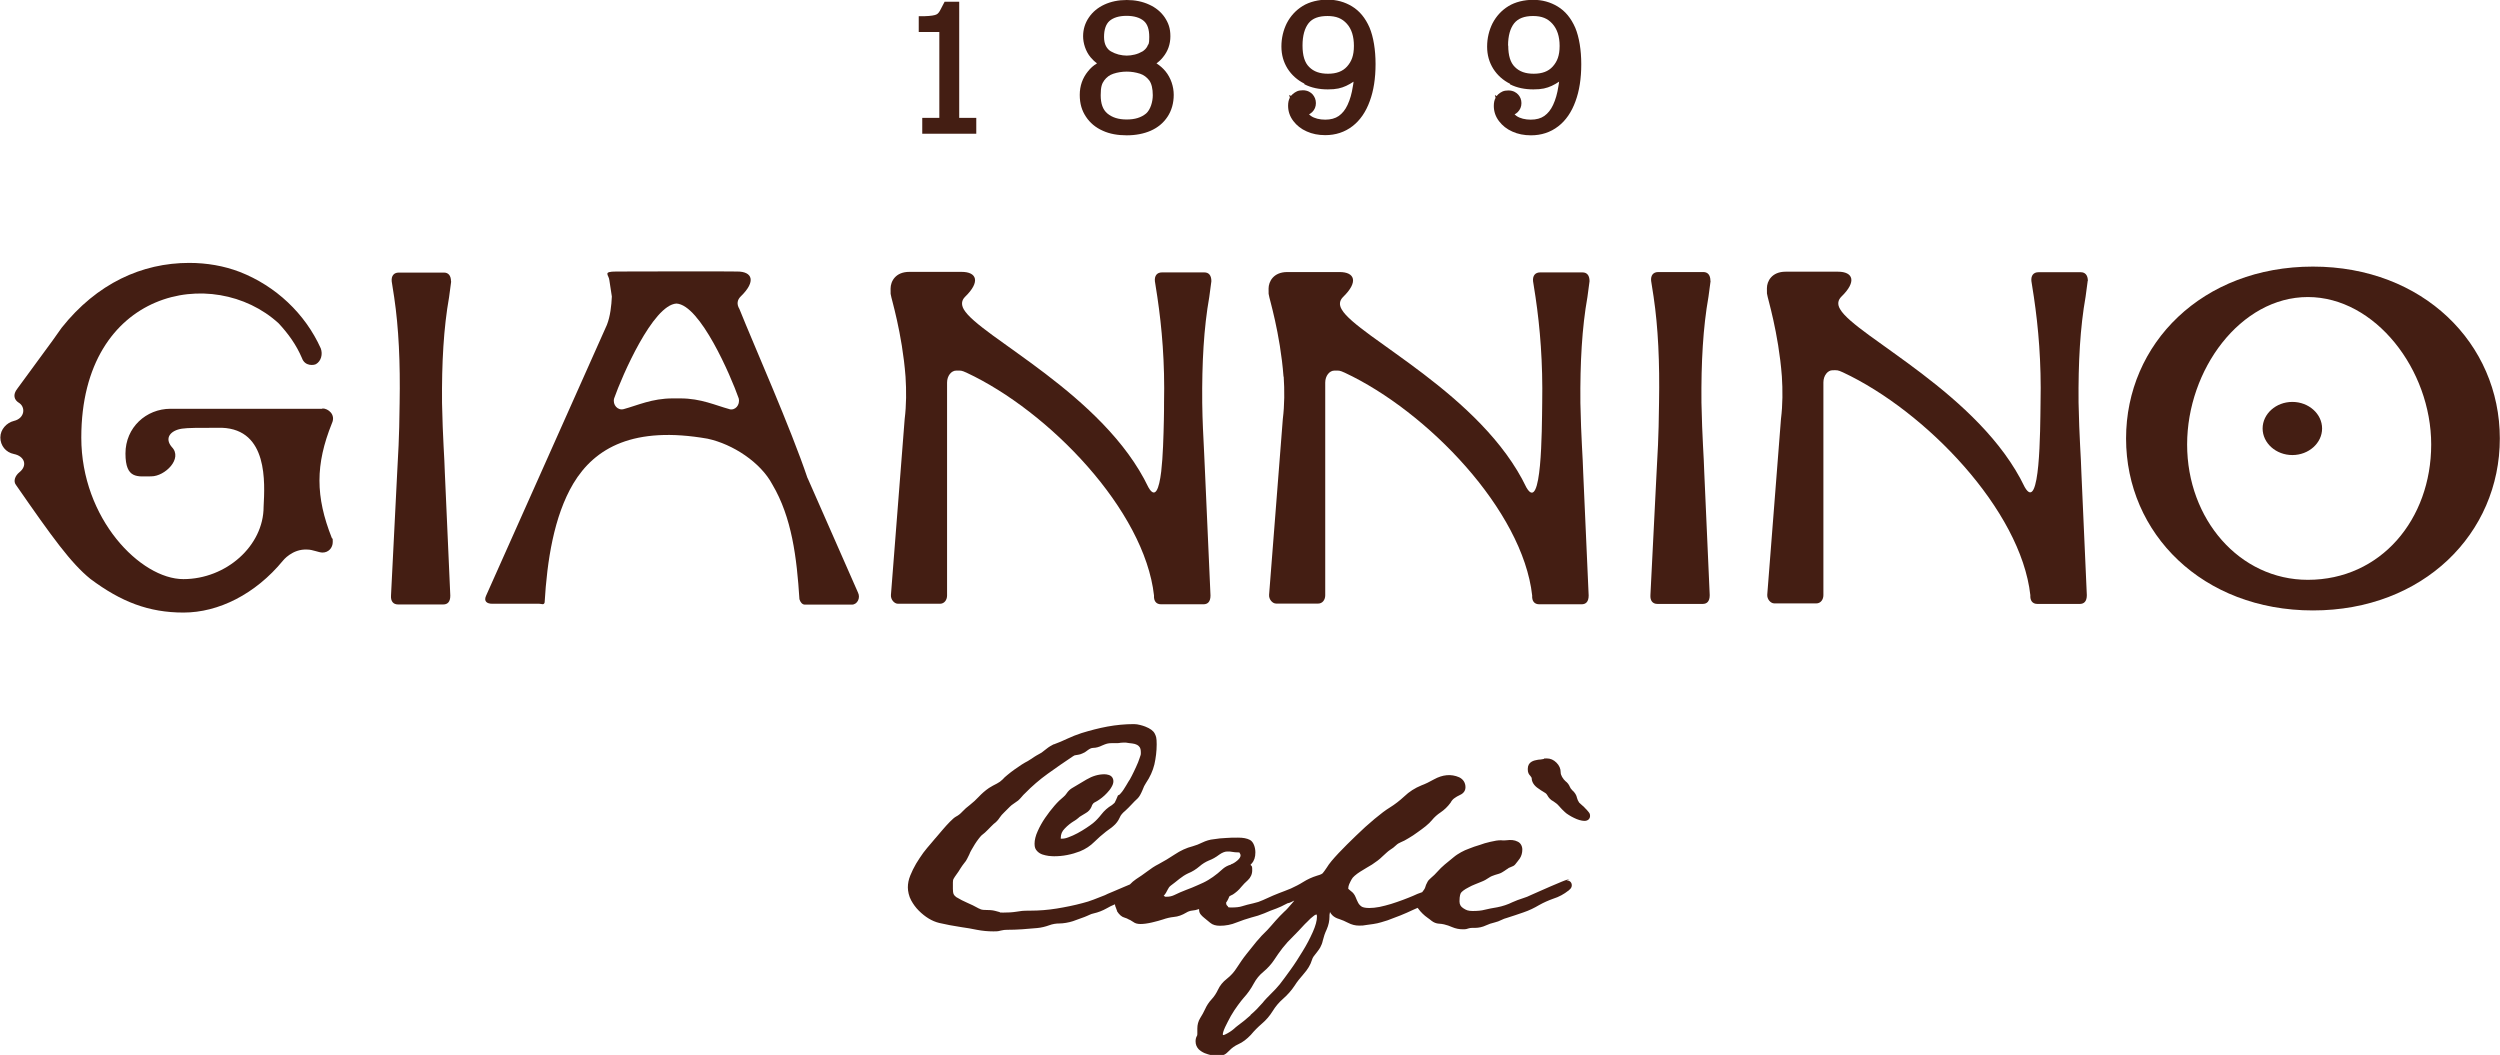
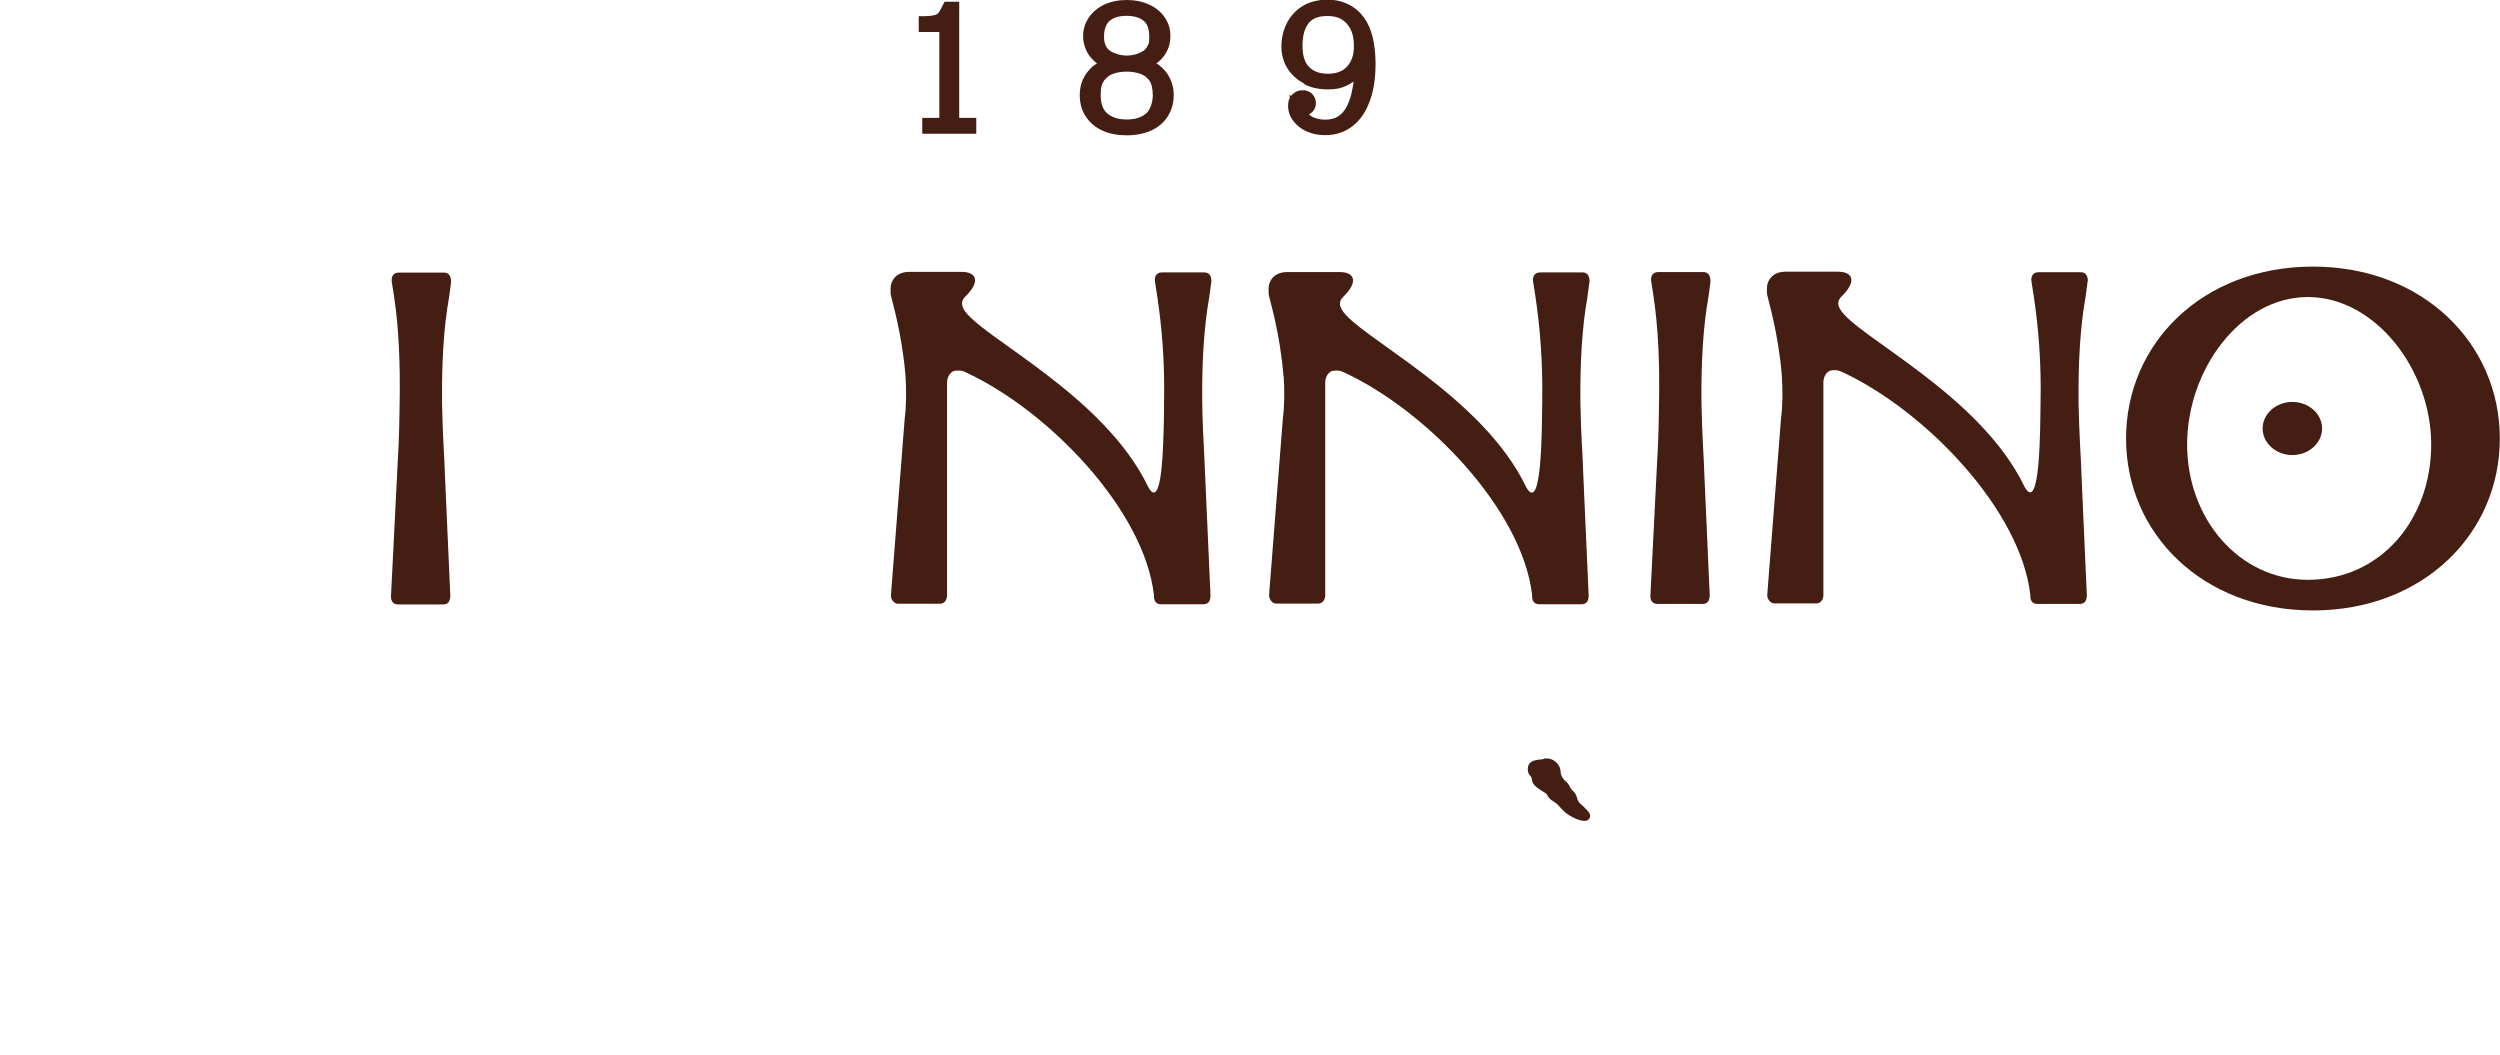
<svg xmlns="http://www.w3.org/2000/svg" id="Livello_1" version="1.1" viewBox="0 0 1420.7 599.5">
  <defs>
    <style>
      .st0 {
        fill: #441e13;
      }
    </style>
  </defs>
-   <path class="st0" d="M183.1,232.3h-86.2c-13.8,0-25.6,10.6-25.6,25.4s7,13,14.7,13,18.1-10.1,11.6-16.7c-4.3-5.1-.7-9.4,5.8-10.4,3.4-.5,8.9-.5,22.7-.5,26.3,1,24.4,31.2,23.7,44.9,0,22.2-21.3,41.1-45.6,41.1s-58-34.3-58-80.4c0-84.3,75.1-98.8,112.1-65,5.6,6,10.1,12.3,13.3,19.8,1.7,4.8,6.8,4.1,8,3.4,2.9-1.7,3.9-5.6,2.7-8.9-8.9-19.8-25.6-35.5-46.1-43.5-8.9-3.4-18.6-5.1-28.7-5.1-26.8,0-52.4,11.6-72.5,36.9l-5.1,7.2-20,27.3c-2.9,3.6-1.7,6.5.7,8,4.1,2.4,3.6,8.9-2.7,10.4-4.1,1-7.7,4.8-7.7,9.4s3.1,8.5,7.7,9.4c6,1.2,8,6.5,3.1,10.4-2.4,1.9-3.6,5.1-1.9,7.2,20.8,30,31.2,44.4,42.3,53.4,17.4,13,33.1,19.1,52.9,19.1s40.8-10.4,56.5-29.5c0,0,5.3-6.8,13.8-6.3,3.1,0,6.5,1.7,8.7,1.7,3.4,0,5.8-2.7,5.8-6s-.2-1.4-.5-2.2c-9.4-23.7-9.4-41.8,0-65.2,2.4-5.1-2.2-8.5-5.3-8.5" />
  <path class="st0" d="M256.3,159.9c0-3.5-1.7-5-4-5h-25.7c-2.8,0-4.3,1.9-4,5l1.4,9c2.6,17.5,3.5,37.3,3.1,60.2-.2,20.8-.9,30-1.4,39.7l-3.5,69.7c-.2,3.1,1.2,5,4,5h25.7c2.4,0,4-1.4,4-5l-3.1-69.7c-.2-8.5-1.2-19.6-1.6-39.7-.2-22.9.9-42.7,4-60.2l1.2-9Z" />
  <path class="st0" d="M972,159.6c0-3.5-1.7-5-4-5h-25.7c-2.8,0-4.3,1.9-4,5l1.4,9c2.6,17.5,3.5,37.3,3.1,60.2-.2,20.8-.9,30-1.4,39.7l-3.5,69.7c-.2,3.1,1.2,5,4,5h25.7c2.4,0,4-1.4,4-5l-3.1-69.7c-.2-8.5-1.2-19.6-1.6-39.7-.2-22.9.9-42.7,4-60.2l1.2-9Z" />
-   <path class="st0" d="M414.5,232.5c-7.8-2.1-16.1-6.1-27.9-6.1h-4.3c-11.8,0-20.1,4-27.9,6.1-3.3.9-6.4-2.4-5.4-6.1,4.5-12.8,22-53.1,35.4-53.9,13.5.7,30.9,41.1,35.4,53.9.9,3.8-2.1,7.1-5.4,6.1M458.9,271.7c-9.7-28.8-30-74.4-38.7-96.1-1.7-2.8-1.2-5.2.7-7.1,9-8.7,6.6-14.2-1.9-14.2-7.6-.2-60.5,0-68.7,0s-4.2,1.9-4,5l1.4,9.2c-.2,5-.9,11.3-2.8,16.1l-39.2,87.9-29.5,66.1c-1.4,3.1.5,4.5,3.5,4.5h26.7c1.4,0,2.6.9,3.1-.7,1.4-23.6,5.2-48.9,16.3-67.6,12.3-20.5,34.5-32.8,76.3-25.5,14.4,3.1,30.2,13.5,36.8,26,11.1,18.7,13.9,41.6,15.4,65.2.5,1.7,1.6,3.1,3.1,3.1h26.7c3.1,0,5-3.8,3.5-6.8l-28.6-65Z" />
  <path class="st0" d="M729.5,214c.5,7.8.5,16.1-.5,24.1l-7.8,99.9c-.2,2.6,1.9,5,4,5h23.9c2.4,0,4-2.1,4-4.7v-120.9c0-3.8,2.4-6.8,5.2-6.8s2.8-.2,5.9,1.2c47,22,101.1,78.2,106.5,126.6-.2,3.1,1.2,5,4,5h24.1c2.4,0,4-1.4,4-5l-3.1-69.7c-.2-8.5-1.2-19.6-1.6-39.7-.2-22.9.9-42.8,4-60.2l1.2-9c0-3.5-1.6-5-4-5h-24.1c-2.8,0-4.3,1.9-4,5l1.4,9c2.6,17.5,4.2,37.3,3.8,60.2-.2,15.4-.2,63.3-9,48-25.3-52.9-96.1-85.7-104.9-101.1-1.7-2.8-1.2-5.2.7-7.1,9-8.7,6.6-14.2-1.9-14.2h-29.8c-7.8,0-10.6,5.4-10.6,9.4s0,2.6.2,3.8c0,1.2,6.4,21.3,8.3,46.3" />
  <path class="st0" d="M1186.5,159.7c0-3.5-1.7-5-4-5h-24.1c-2.8,0-4.3,1.9-4,5l1.4,9c2.6,17.5,4.3,37.3,3.8,60.2-.2,15.3-.2,63.3-9,47.9-25.3-52.9-96.1-85.7-104.9-101.1-1.7-2.8-1.2-5.2.7-7.1,9-8.7,6.6-14.2-1.9-14.2h-29.8c-7.8,0-10.6,5.4-10.6,9.4s0,2.6.2,3.8c0,1.2,6.4,21.3,8.3,46.3.5,7.8.5,16.1-.5,24.1l-7.8,99.9c-.2,2.6,1.9,5,4,5h23.9c2.4,0,4-2.1,4-4.7v-120.9c0-3.8,2.4-6.9,5.2-6.9s2.8-.2,5.9,1.2c47,22,101.1,78.2,106.5,126.6-.2,3.1,1.2,5,4,5h24.1c2.4,0,4-1.4,4-5l-3.1-69.7c-.2-8.5-1.2-19.6-1.6-39.7-.2-22.9.9-42.7,4-60.2l1.2-9Z" />
  <path class="st0" d="M1302.7,228.4c-9.3,0-16.9,6.8-16.9,15.1s7.6,15.1,16.9,15.1,16.9-6.8,16.9-15.1-7.6-15.1-16.9-15.1" />
  <path class="st0" d="M1311.5,329.5c-38.8,0-68.6-34.4-68.6-76.9s30.3-83.8,68.6-83.8,70.1,41.3,70.1,83.8-28.6,76.9-70.1,76.9M1314.4,151.5c-62.8,0-106.2,43.7-106.2,97.7s43.5,97.7,106.2,97.7,106.2-43.7,106.2-97.7-43.7-97.7-106.2-97.7" />
  <path class="st0" d="M538.2,338.3v-120.9c0-3.8,2.4-6.8,5.2-6.8s2.8-.2,5.9,1.2c47,22,101.1,78.2,106.5,126.6-.2,3.1,1.2,5,4,5h24.1c2.4,0,4-1.4,4-5l-3.1-69.7c-.2-6.3-.7-13.9-1.2-25.5-.2-4.2-.3-8.9-.4-14.2-.2-22.9.9-42.7,4-60.2l1.2-9c0-3.5-1.6-5-4-5h-24.1c-2.8,0-4.3,1.9-4,5l1.4,9c2.6,17.5,4.3,37.3,3.8,60.2,0,2.5,0,5.9-.1,9.7-.2,9.1-.5,20.6-1.5,29.2-1.2,10-3.4,15.9-7.3,9-25.3-52.9-96.1-85.7-104.9-101.1-1.6-2.8-1.2-5.2.7-7.1,9-8.7,6.6-14.2-1.9-14.2h-29.8c-7.8,0-10.6,5.4-10.6,9.5s0,2.6.2,3.8c0,1.2,6.4,21.3,8.3,46.3.5,7.8.5,16.1-.5,24.1l-7.8,99.9c-.2,2.6,1.9,5,4,5h23.9c2.4,0,4-2.1,4-4.7" />
-   <path class="st0" d="M699.6,491.3c-1.8.5-3.3,1.3-4.5,2.3-1.1.9-2.1,1.8-3.1,2.7-1.8,1.5-3.6,2.7-5.4,3.8-1.8,1.1-3.8,2-5.9,2.9-2.2,1-4.4,1.9-6.6,2.7-2.3.9-4.7,1.9-6.9,3-1.3.6-2.6.9-4.2.9s-.4,0-1.7-.5c1-1.1,1.7-2.3,2.3-3.6.4-.8.9-1.6,1.7-2.2,1.6-1.2,3.3-2.5,5-3.9,1.5-1.2,3.2-2.3,4.9-3.1,2.3-.9,4.5-2.3,6.5-4,1.6-1.4,3.4-2.5,5.3-3.3,1.9-.7,3.9-1.8,6-3.4,1.6-1.1,3.1-1.7,4.4-1.7s1.9,0,2.8.2c1.1.2,2.2.3,3.4.3s.6.1.9.4c.3.4.5.8.5,1.3,0,.9-.6,1.8-1.7,2.8-1.4,1.2-2.7,2-3.8,2.3M710.6,577c-2.3,2.1-4.8,4.1-7.4,6-.6.4-1.2,1-2,1.7-.7.6-1.5,1.2-2.3,1.7-.9.6-1.7,1-2.5,1.4-.7.4-1.1.4-1.4.4,0,0-.1-.2-.1-.4,0-.5.2-1.7,1.3-4.1,1-2.1,2.1-4.2,3.3-6.4,1.2-2.1,2.6-4.2,4-6.1,1.4-1.9,2.5-3.3,3.3-4.2,2.2-2.4,4.1-5.1,5.7-8.1,1.4-2.6,3.2-4.8,5.4-6.6,2.4-2,4.5-4.3,6.1-6.7,1.5-2.3,3.1-4.6,4.8-6.8,1.8-2.3,3.8-4.5,5.9-6.5,2.2-2.2,4.3-4.4,6.2-6.5.4-.4,1-1.1,1.8-1.8.7-.7,1.4-1.4,2.1-2.1.7-.6,1.4-1.2,2.1-1.7.7-.4,1-.5,1.1-.5s.2,0,.2,0c.1.3.2.7.2,1.2,0,2.3-.8,5.2-2.3,8.6-1.6,3.6-3.5,7.3-5.8,11-2.3,3.8-4.6,7.4-7,10.7-2.4,3.4-4.5,6.1-6,8.1-1.5,1.8-3.1,3.6-4.8,5.2-1.8,1.8-3.6,3.6-5.1,5.5-2.1,2.4-4.3,4.7-6.7,6.7M891.9,499.7c-.6,0-1.6.2-4.3,1.3-1.9.8-4,1.7-6.4,2.7-2.3,1-4.5,2-6.6,2.9-2.2,1-3.6,1.6-4.3,1.9-1.6.8-3.3,1.5-5,2-1.9.6-3.8,1.3-5.8,2.2-2.6,1.3-5.6,2.3-8.7,2.9-2.6.4-5,.9-7.1,1.4-1.8.5-4.1.7-6.8.7s-3.7-.5-5.4-1.6c-1.4-.9-2.1-2.1-2.1-3.9,0-3.3.6-4.5.9-4.9.5-.6,1.6-1.7,4.4-3.1,1.1-.6,2.3-1.2,3.4-1.6,1.2-.5,2.5-1,3.7-1.5,1.6-.6,3-1.4,4.3-2.3,1-.7,2.2-1.2,3.5-1.6,1.8-.5,3.1-.9,3.9-1.4.7-.4,1.8-1.1,3.2-2.1h.1c.2-.3.7-.6,1.6-.9,1.2-.4,2.1-.9,2.6-1.5h0c1-1.2,1.9-2.4,2.7-3.5.9-1.4,1.4-3.1,1.4-5s-.9-3.7-2.6-4.5c-1.9-1-4-1.1-6.3-.8-.5,0-1.1.1-1.6.1s-.4,0-.5,0c-.4,0-.8-.1-1.1-.1-1.7,0-3.7.3-6.1.9-2.3.5-4.2,1.1-5.8,1.7-2.4.7-4.4,1.4-6.1,2.1-1.7.6-3.3,1.3-4.7,2.1-1.4.8-2.9,1.7-4.3,2.9-1.4,1.1-3,2.5-5,4.1-1.5,1.3-2.9,2.6-4.1,4-1.1,1.3-2.4,2.5-3.7,3.6-.9.8-1.6,1.5-1.9,2.1-.3.6-.6,1.2-.9,1.8l-.5,1.5c0,.2-.2.5-.6,1.2-.4.5-.8,1-1.1,1.5-1.8.6-3.6,1.3-5.2,2.1-1.7.7-3.6,1.5-5.8,2.3-2.2.8-4.4,1.6-6.7,2.3-2.2.7-4.4,1.2-6.6,1.7-2.1.4-4.1.6-5.8.6-2.6,0-3.8-.5-4.3-.8-.9-.6-1.6-1.4-2-2.2-.5-1-1-2-1.4-3.1-.6-1.5-1.5-2.7-2.8-3.6-.6-.5-1-.9-1.4-1.2,0,0,0-.2,0-.4,0-.7.2-1.4.5-2.2.5-1,.9-2,1.4-2.8.3-.6.9-1.3,1.7-2,.9-.8,2-1.6,3.1-2.3,1.2-.8,2.4-1.5,3.6-2.2,1.2-.7,2.3-1.3,3.2-1.9,2.3-1.5,4.3-3,5.9-4.6.8-.7,1.6-1.4,2.3-2.1.6-.6,1.3-1.1,2-1.6,1.3-.8,2.5-1.7,3.5-2.7.7-.7,1.7-1.3,2.7-1.7,1.2-.5,2.7-1.2,4.4-2.3,1.7-1,3.4-2.1,5-3.3,1.7-1.2,3.2-2.3,4.7-3.5,1.5-1.2,2.7-2.4,3.6-3.5,1.4-1.7,3-3.1,4.8-4.3,2.1-1.4,4.1-3.3,5.7-5.5h0c.7-1.3,1.5-2.2,2.5-2.8h0c.6-.5,1.6-1,2.8-1.6,2.8-1.2,3.2-3.3,3.2-4.4,0-2.6-1.3-4.6-3.6-5.7-4.6-2-9.4-1.5-14.3,1.2-2.5,1.4-4.9,2.6-7.1,3.4-3.7,1.5-7,3.6-9.8,6.3-2.6,2.4-5.3,4.5-8.2,6.3-2.3,1.4-5.1,3.5-8.7,6.5-3.5,2.9-7,6.1-10.5,9.5-3.5,3.4-6.9,6.7-9.9,9.9-3.1,3.3-5.4,6-6.7,8.2-1,1.5-1.8,2.6-2.4,3.3-.1.1-.8.7-3.1,1.3-2.9.9-5.5,2.1-7.9,3.6-2.2,1.4-4.6,2.6-7.2,3.8,0,0-.2,0-.3.1-1,.4-2,.8-3,1.2-2.2.8-4.4,1.7-6.6,2.6-2,.9-3.9,1.7-5.8,2.6-1.7.8-3.5,1.4-5.4,1.8-2.6.6-4.7,1.1-6.5,1.7-1.5.5-3.5.7-6.1.7s-1.4-.3-2.1-.8c-.6-.5-.8-1-.8-1.7s0-.4.2-.6c.5-.7.8-1.4,1.1-2,.3-.8.5-1.2.6-1.3.1,0,.6-.4,1.7-.9h.1c1.8-1.2,3.5-2.6,4.8-4.3,1.2-1.4,2.4-2.7,3.8-3.9,1.6-1.5,2.5-3.4,2.5-5.6s0-2.3-1-3.1c.1-.2.4-.5.7-.8,1.4-1.5,2.1-3.6,2.1-6.3s-1-6-3.1-7.1c-1.7-.9-3.9-1.3-6.7-1.3s-4.5,0-6.9.2c-2.3.1-4.6.3-6.9.7-2.3.2-4.5.9-6.6,1.9-1.8.9-3.6,1.6-5.4,2.1-3.6.9-7,2.5-10.3,4.7-3,2-6,3.8-9,5.4-2.4,1.2-4.6,2.7-6.7,4.3-2,1.5-4,2.9-6.2,4.3-1.3.9-2.5,1.9-3.5,3-1,.4-2,.8-3.1,1.3-2.3,1-4.6,1.9-6.8,2.9-2.2.9-3.6,1.5-4.3,1.9-2.1.8-4.3,1.7-6.4,2.5-2.1.8-4.2,1.5-6.3,2-4.8,1.3-9.8,2.3-14.7,3.1-4.9.8-10,1.2-14.9,1.2s-5.4.2-8,.6c-2.5.4-5,.5-7.5.5s-1.4,0-2.1-.3l-2.6-.7c-1.5-.4-3.4-.5-5.4-.5s-2.7-.3-3.6-.8h-.1c-2.3-1.3-4.6-2.4-6.7-3.3-1.9-.8-4-1.9-6.2-3.2-.8-.6-1.3-1.2-1.5-1.7-.3-.8-.4-1.8-.4-3s0-1.2,0-1.7c0-.7,0-1.3,0-1.9,0-.9.1-1.6.4-2.1.4-.7.9-1.5,1.5-2.3.9-1.2,1.7-2.4,2.4-3.6.7-1.1,1.4-2.1,2.2-3.1.6-.7,1.2-1.5,1.6-2.4.4-.7.8-1.5,1.2-2.4h0c.3-.8.7-1.7,1.3-2.7.6-1.1,1.2-2.1,1.9-3.2.7-1.1,1.4-2.1,2.1-3,.6-.8,1.2-1.5,1.7-2,1.3-1,2.6-2.1,3.7-3.3,1-1.1,2.1-2.1,3.2-3.2,1.4-1,2.5-2.2,3.4-3.6.7-1,1.5-2,2.4-2.8l3.3-3.3c.6-.6,1.3-1.2,2.1-1.7.9-.6,1.8-1.2,2.7-1.9h0c.7-.7,1.5-1.4,2.1-2.2.5-.6,1.1-1.3,1.8-1.9,3.9-4,8.3-7.8,12.9-11.1,4.7-3.4,9.5-6.7,14.3-9.9.7-.5,1.1-.6,1.2-.6l1.8-.3c.7-.1,1.5-.3,2.3-.7.9-.3,1.9-.9,3-1.8,1.2-.9,2.2-1.4,3.2-1.4,1.6,0,3.4-.5,5.2-1.4,1.1-.5,2-.8,2.7-1,.7-.2,1.7-.3,2.9-.3s.6,0,.9,0c.5,0,1,0,1.5,0h.2c.8,0,1.5,0,2.2-.2.5,0,1-.1,1.5-.1h1.5c1.3.2,2.5.4,3.7.5,1,.1,1.9.4,2.7.8.6.3,1.1.8,1.5,1.4.4.7.6,1.6.6,2.9s0,1.3-.7,3.2c-.5,1.6-1.2,3.3-2,5-.8,1.8-1.6,3.4-2.4,5-.9,1.8-1.5,2.8-1.9,3.3l-1.3,2.2c-.5.8-1,1.6-1.5,2.4-.5.7-1,1.5-1.6,2.1-.6.7-.9.9-.9.9l-.7.3-.3.7c-.5,1.3-1,2.3-1.4,3.1,0,.2-.5.8-1.7,1.7-2.4,1.4-4.4,3.2-6.1,5.4-1.4,1.8-3,3.5-4.7,4.9-1,.8-2.3,1.7-3.8,2.7-1.6,1-3.2,2.1-5,3-1.7.9-3.4,1.7-5.1,2.3-1.5.6-2.7.8-3.7.8s-.7,0-.7,0c0,0,0-.2,0-.5,0-2,.7-3.7,2.2-5.2,1.7-1.8,3.5-3.2,5.3-4.3.9-.5,1.7-1.1,2.4-1.7.5-.5,1-.9,1.6-1.2.9-.5,1.8-1.1,2.8-1.7,1.4-.8,2.4-1.9,3.1-3.4.2-.5.4-.9.5-1.3,0,0,.2-.2.4-.4v-.2c.4-.3.7-.5.9-.7.6-.3,1.2-.6,1.8-1,.6-.4,1.4-.9,2.4-1.7,1-.8,2-1.7,2.9-2.7.9-1,1.8-2,2.4-3.1.8-1.3,1.2-2.4,1.2-3.5,0-1.8-1-3.1-2.6-3.6-.9-.3-1.8-.4-2.5-.4-3.4,0-6.8,1-10.2,3-3.3,1.9-6,3.6-8.4,5-1.1.7-2.1,1.7-2.9,2.9-.5.8-1.1,1.4-1.8,2-1.5,1.2-3.2,2.8-5.1,5-1.8,2.1-3.6,4.4-5.3,6.9-1.7,2.5-3.1,5-4.2,7.5-1.2,2.6-1.8,5.1-1.8,7.2s.5,3.1,1.4,4.1c.8.9,1.9,1.6,3.1,2,1.1.4,2.3.6,3.5.8,1.1.1,2.2.2,3.1.2,2.4,0,4.9-.2,7.4-.7,2.6-.5,5-1.2,7.3-2.1,3.2-1.3,5.9-3.1,8.2-5.4,2-2,4.3-4,6.6-5.8.7-.5,1.3-1,1.9-1.4.8-.5,1.5-1.1,2.2-1.7,1.7-1.4,2.9-3.1,3.7-4.9.5-1.3,1.6-2.6,3.2-3.9,1.2-1.1,2.4-2.3,3.6-3.6,1-1.1,2.1-2.2,3.4-3.4,1-1,1.8-2.5,2.7-4.6.6-1.7,1.3-3.1,2-4.1,2.3-3.4,3.9-6.9,4.8-10.6.8-3.6,1.3-7.4,1.3-11.4s-.4-4.6-1.1-6.1c-.8-1.6-2.6-2.9-5.4-4-.9-.3-1.9-.7-2.9-.9-1.2-.3-2.3-.5-3.5-.5-5.1,0-10.2.5-15.1,1.4-4.9.9-9.8,2.2-14.7,3.7-2.8.9-5.5,2-8.1,3.2-2.4,1.2-5,2.2-7.6,3.2h-.2c-1.3.7-2.6,1.4-3.7,2.3-.9.7-2,1.5-3.1,2.4-.5.3-1,.6-1.4.8-.5.3-1,.6-1.6.9-.9.5-1.7,1.1-2.6,1.7-.8.5-1.5,1-2.4,1.5-.8.4-1.9,1-3.3,1.9-1.4.9-2.7,1.9-4.1,2.8-1.4,1-2.7,2-3.9,3-1.3,1-2.2,1.9-2.8,2.6-1,1-2.1,1.8-3.3,2.4-1.5.7-3,1.6-4.5,2.5-2.2,1.5-4.1,3.2-5.8,5-1.5,1.6-3.2,3.2-5,4.6-1.6,1.2-3.1,2.5-4.4,3.9-1,1.1-2.2,2.1-3.6,2.8-.9.5-1.9,1.4-3.4,2.9-1.4,1.4-2.8,3-4.1,4.5-1.4,1.6-2.7,3.1-4,4.7l-.2.2c-1.2,1.4-2.1,2.5-2.7,3.2-1.2,1.4-2.6,3-4.1,5-1.4,2-2.8,4-4.1,6.2-1.3,2.2-2.4,4.5-3.3,6.7-1,2.4-1.4,4.7-1.4,6.8s.6,5.1,1.9,7.4c1.2,2.2,2.6,4.1,4.3,5.8,3.6,3.6,7.5,6,11.6,7,3.8.9,8.1,1.7,12.7,2.4,2.9.4,5.8.9,8.7,1.5,3.1.6,6.2.9,9.4.9s2.9-.2,4.4-.5c1.1-.3,2.3-.4,3.4-.4,2.8,0,5.7-.1,8.6-.3l8.5-.7c2.3-.2,4.7-.8,6.9-1.6,1.9-.7,3.8-1,5.8-1s5.2-.5,7.6-1.3c2.2-.8,4.4-1.6,6.6-2.4.9-.3,1.8-.8,2.8-1.2.7-.4,1.5-.6,2.3-.8,2.7-.6,5.2-1.6,7.5-2.9,1.5-.9,3-1.6,4.7-2.3,0,.6.2,1.3.5,1.9.3.7.5,1.4.7,1.9v.2c1.3,2,2.7,3.2,4.3,3.6.8.2,1.7.6,2.7,1.2h.2c1.2.7,1.8,1.1,2.1,1.3.9.7,2.2,1.1,4,1.1s4.1-.3,6.6-.9c2.4-.6,4.5-1.1,6.2-1.7,2-.7,4.1-1.2,6.1-1.4,2.5-.2,4.8-1.1,7-2.4,1.1-.7,2.3-1.1,3.3-1.2,1.3-.1,2.7-.4,4.1-.9,0,.1,0,.3,0,.4,0,1.1.4,2.2,1.2,3,.5.6,1.1,1.1,1.7,1.6,1.2,1,2.3,1.9,3.4,2.8,1.4,1.2,3.3,1.7,5.5,1.7,3.3,0,6.5-.6,9.6-1.9,2.7-1.1,5.6-2,8.3-2.8,2.5-.6,5-1.4,7.4-2.4,2.2-1,4.5-1.9,6.8-2.7,1.8-.7,3.6-1.5,5.2-2.4.4-.2.8-.4,1.2-.6.7-.1,1.4-.3,2.1-.7.5-.2.9-.4,1.4-.7,0,0,.2,0,.3-.1-.3.4-.6.7-.9,1.1-.9,1.1-1.8,2.1-2.7,3.1-.9,1-1.6,1.7-2,2-1.8,1.7-3.5,3.5-5.1,5.3-1.5,1.7-3,3.5-4.6,5.2-2.2,2.1-4.3,4.3-6.2,6.6-1.9,2.3-3.8,4.7-5.7,7.1-2,2.5-3.8,5.2-5.5,7.8-1.5,2.4-3.4,4.5-5.7,6.3-2.2,1.7-3.9,3.8-5,6.2-.9,1.9-2.1,3.8-3.6,5.4-1.6,1.7-2.8,3.6-3.7,5.6-.8,1.7-1.7,3.4-2.8,5.1h0c-1.1,1.8-1.6,3.8-1.6,5.9s0,1.2,0,1.7c0,.3,0,.7,0,1.2s0,1-.3,1.4c-.5.9-.7,1.9-.7,3,0,1.7.6,3.2,1.7,4.4.9.9,2.1,1.7,3.5,2.3,1.3.5,2.6.9,3.9,1.2,1.3.2,2.5.3,3.6.3s2.8-.2,3.7-.7c.8-.4,1.6-1.1,2.7-2.2,1.4-1.5,3.2-2.8,5.2-3.7,2.5-1.1,4.8-2.9,7.1-5.3h0c1.9-2.3,4-4.4,6.2-6.3,2.5-2.1,4.6-4.6,6.2-7.2,1.6-2.6,3.6-5,5.8-6.9,2.5-2.2,4.8-4.7,6.7-7.6,1.3-2.1,3.1-4.3,5.1-6.6,2.3-2.6,3.9-5.2,4.7-7.9.2-.8.6-1.5,1-2.1.6-.8,1.2-1.5,1.8-2.3.6-.8,1.3-1.7,1.9-2.7.6-1.1,1.2-2.5,1.5-4,.5-2.1,1.2-4.2,2.2-6.3,1.1-2.5,1.6-5,1.6-7.4s0-.4.1-1.3c0-.4.1-.8.2-1.2.3.6.7,1.2,1.3,1.8.9.9,2.2,1.7,4,2.2,1.5.5,3.2,1.2,4.9,2.1,2.1,1.1,4.2,1.6,6.2,1.6s2.5,0,3.9-.3c1.4-.2,2.8-.4,4.3-.6,1.6-.2,3.1-.6,4.5-1,1.4-.4,2.6-.8,3.6-1.1,5-1.8,9.8-3.7,14.4-5.9.9-.4,1.8-.8,2.7-1.2,0,.1.2.3.3.4.7,1,1.5,1.9,2.5,2.9.9.9,1.9,1.7,2.9,2.4.9.6,1.6,1.2,2.1,1.6h0c1.4,1.1,2.8,1.6,4.2,1.7.9,0,2,.2,3,.4,1.6.4,3.2.9,4.7,1.6,1.9.8,3.9,1.2,6,1.2s2.1-.2,3.2-.5c.7-.2,1.3-.3,2-.3h1.6c2.2,0,4.4-.5,6.3-1.4,1.5-.7,3.2-1.3,5-1.7,1.3-.3,2.6-.8,3.8-1.4,1-.5,2-.9,3.2-1.2,3.1-1,6.2-2,9.3-3.1,3.3-1.1,6.3-2.6,9-4.2,2.5-1.4,5.2-2.6,8-3.6,3.2-1,6.1-2.6,8.6-4.6h.1c.2-.3.4-.5.6-.6.7-.6,1.2-1.4,1.2-2.4,0-1.7-1.2-2.8-3-2.8" />
  <path class="st0" d="M900.5,458.9l-1.9-1.7c-.5-.4-.9-.8-1.2-1.1-.6-.9-1-1.8-1.2-2.6-.3-1.6-1.2-3.1-2.7-4.4-.7-.7-1.2-1.4-1.4-2-.5-1.2-1.3-2.3-2.5-3.2-.7-.6-1.3-1.4-1.9-2.4-.5-.9-.8-1.7-.8-2.6,0-2.1-.8-3.9-2.4-5.5-1.6-1.6-3.4-2.4-5.5-2.4s-1.2,0-1.7.3c-.5.1-1,.2-1.7.3-1,0-1.9.2-2.8.4-1.1.2-2.1.6-2.9,1.2-.8.6-1.7,1.7-1.7,3.8s.5,2.9,1.6,4.1c.4.5.6.8.6.9,0,1.5.6,3.6,3,5.5,1.6,1.2,3,2.1,4.2,2.8.8.4,1.3.9,1.7,1.6.8,1.5,1.9,2.7,3.5,3.5,1.2.8,2.3,1.6,3.1,2.6,1,1.2,2.2,2.4,3.4,3.5.5.5,1.3,1.1,2.3,1.7.9.6,1.9,1.1,2.9,1.6,1,.5,2,.9,3,1.2,1.1.3,2,.5,2.9.5,2.2,0,3.2-1.4,3.2-2.8s-.4-1.7-1.2-2.7c-.5-.7-1.2-1.3-1.9-2" />
  <path class="st0" d="M533.8,67h-9.7v9h30.7v-9h-9.7V1h-8.3l-2.4,4.6c-.5,1-1.3,2.3-2.4,2.7-1,.4-2.9.8-6.5.9h-3.4v9h11.7v48.8Z" />
  <path class="st0" d="M627.5,45.7c1.4-1.9,3.1-3.1,5.2-3.8,2.4-.8,5-1.2,7.6-1.2s5.1.4,7.6,1.2c2.1.7,3.8,2,5.2,3.8,1.3,1.8,2,4.7,2,8.4s-1.3,8.2-3.8,10.4c-2.8,2.3-6.3,3.4-11,3.4s-8.2-1.1-11-3.4c-2.6-2.2-3.8-5.6-3.8-10.4s.7-6.6,2-8.4M652.1,26.2c-.7,1.3-1.7,2.3-2.8,3-1.4.8-2.8,1.4-4.4,1.8-1.6.4-3.2.6-4.6.6s-2.9-.2-4.6-.6c-1.5-.4-3-1-4.4-1.8-1.2-.7-2.1-1.7-2.8-3-.7-1.3-1.1-3.1-1.1-5.2,0-4.3,1.1-7.3,3.1-9.1,2.2-1.9,5.5-2.9,9.7-2.9s7.6,1,9.8,2.9c2.1,1.8,3.1,4.8,3.1,9.1s-.4,3.9-1.1,5.2M618.3,40.5c-3.1,3.8-4.7,8.3-4.7,13.4s1.2,8.9,3.5,12.4c2.3,3.5,5.5,6.2,9.6,8,3.9,1.8,8.5,2.6,13.6,2.6s9.7-.9,13.6-2.6c4.1-1.8,7.3-4.5,9.6-8,2.3-3.5,3.5-7.7,3.5-12.4s-1.6-9.6-4.7-13.4c-1.4-1.7-3.1-3.2-5.1-4.5,1.4-1,2.7-2.2,3.7-3.5,2.8-3.4,4.2-7.4,4.2-11.9s-1.1-7.5-3.2-10.7c-2.1-3.1-5.1-5.6-8.9-7.3-3.7-1.7-7.9-2.6-12.7-2.6s-9,.9-12.7,2.6c-3.7,1.7-6.7,4.2-8.8,7.3-2.2,3.2-3.3,6.8-3.3,10.7s1.4,8.5,4.2,11.9c1.1,1.3,2.3,2.5,3.7,3.5-2,1.2-3.7,2.7-5.1,4.5" />
  <path class="st0" d="M740.2,25.8c0-5.5,1.2-9.8,3.5-12.7,2.2-2.7,5.7-4,10.7-4s8.3,1.4,11,4.4c2.7,3,4,7.2,4,12.6s-1.3,8.8-3.9,11.7c-2.5,2.8-6.1,4.1-10.8,4.1s-8.1-1.2-10.7-3.8c-2.6-2.5-3.8-6.6-3.8-12.2M741.3,47.9c3.9,2,8.4,2.9,13.3,2.9s7.5-.7,10.4-2c1.5-.7,2.9-1.5,4.2-2.4-.1.9-.2,1.8-.4,2.7-.6,4-1.6,7.5-3,10.5-1.3,2.8-2.9,4.8-5,6.3-2,1.4-4.6,2.1-7.7,2.1s-6.1-.7-8.1-2.1c-.4-.3-.8-.6-1.1-.9.6-.3,1.2-.8,1.8-1.3,1.4-1.4,2.1-3.1,2.1-5.1s-.7-3.6-1.9-5c-.9-1-2.7-2.3-5.5-2.3s-4.1.8-5.8,2.2c-.3.3-.7.7-1,1l-1-.6.4,1.6c-.7,1.3-1,2.8-1,4.6,0,3.2,1,6.1,3,8.7,1.9,2.5,4.4,4.5,7.6,5.9,3.1,1.4,6.6,2.1,10.5,2.1,5.9,0,11.1-1.7,15.5-5.1,4.3-3.3,7.6-8.1,9.8-14.2,2.2-5.9,3.3-13,3.3-21.1s-1.2-15.4-3.4-20.7c-2.4-5.5-5.7-9.5-10-12.1-4.1-2.5-8.8-3.8-13.9-3.8s-10.2,1.2-14.1,3.6c-3.9,2.4-6.9,5.7-9,9.7-2,4-3.1,8.5-3.1,13.3s1.2,8.9,3.5,12.6c2.3,3.6,5.5,6.5,9.5,8.5" />
-   <path class="st0" d="M857,25.9c0-5.5,1.2-9.8,3.5-12.7,2.2-2.7,5.7-4.1,10.7-4.1s8.3,1.4,11,4.4c2.7,3,4.1,7.2,4.1,12.6s-1.3,8.8-3.9,11.7c-2.5,2.8-6.1,4.1-10.8,4.1s-8.1-1.2-10.7-3.8c-2.6-2.5-3.8-6.6-3.8-12.2M858.1,47.9c3.9,2,8.4,2.9,13.3,2.9s7.5-.7,10.4-2c1.5-.7,2.9-1.5,4.2-2.4-.1.9-.2,1.8-.4,2.7-.6,4-1.6,7.5-3,10.5-1.3,2.8-2.9,4.8-5,6.3-2,1.4-4.6,2.1-7.7,2.1s-6.1-.7-8.1-2.1c-.4-.3-.8-.6-1.1-.9.6-.3,1.3-.8,1.8-1.3,1.4-1.4,2.1-3.1,2.1-5.1s-.7-3.6-1.9-4.9c-.9-1-2.7-2.3-5.5-2.3s-4.1.8-5.8,2.2c-.3.3-.7.7-.9,1l-1-.6.4,1.6c-.7,1.3-1,2.8-1,4.6,0,3.2,1,6.1,3,8.7,1.9,2.5,4.4,4.5,7.6,5.9,3.1,1.4,6.6,2.1,10.5,2.1,5.9,0,11.1-1.7,15.5-5.1,4.3-3.3,7.6-8.1,9.8-14.2,2.2-5.9,3.3-13,3.3-21.1s-1.2-15.4-3.4-20.7c-2.4-5.5-5.7-9.5-10-12.1-4.1-2.5-8.8-3.8-13.9-3.8s-10.2,1.2-14.1,3.6c-3.9,2.4-6.9,5.7-9,9.7-2,4-3.1,8.5-3.1,13.3s1.2,8.9,3.5,12.6c2.3,3.6,5.5,6.5,9.5,8.5" />
</svg>